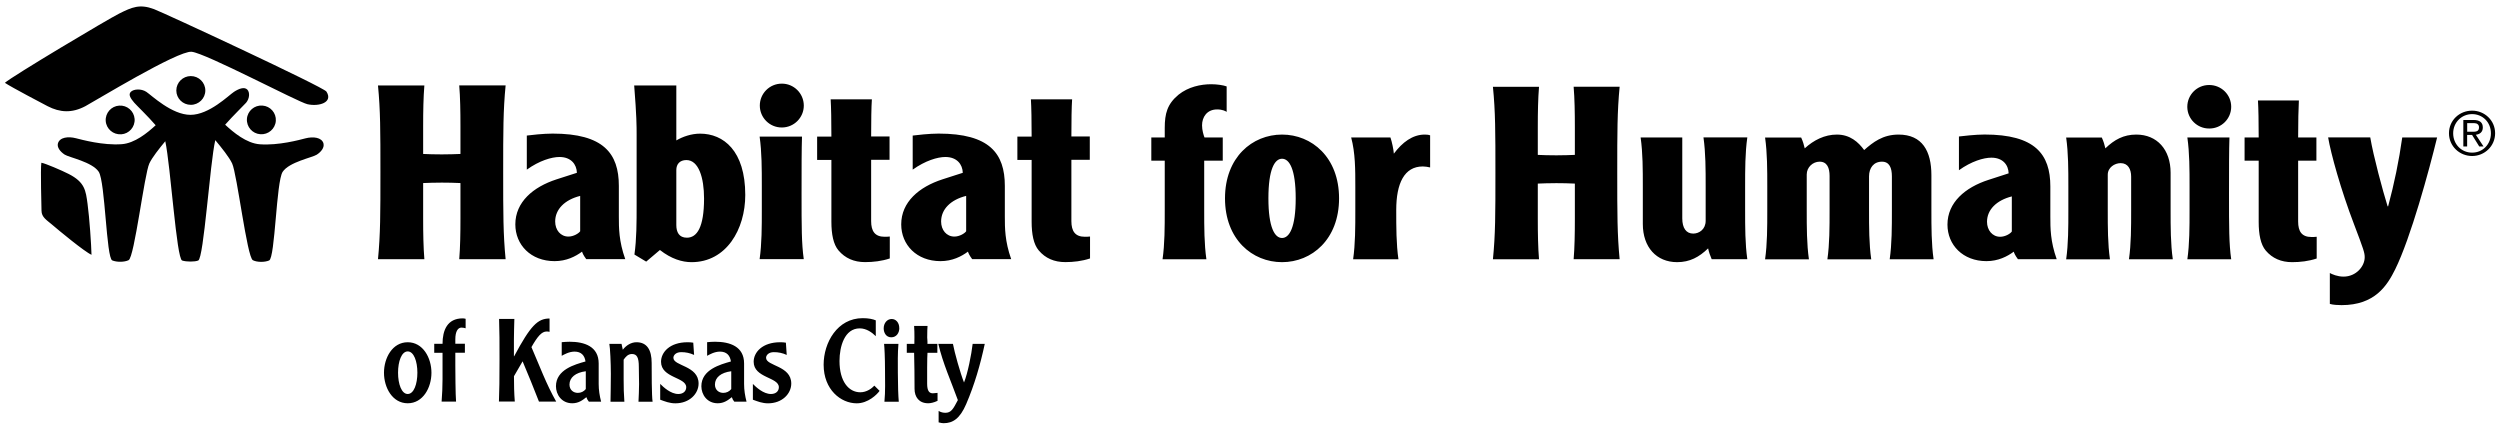
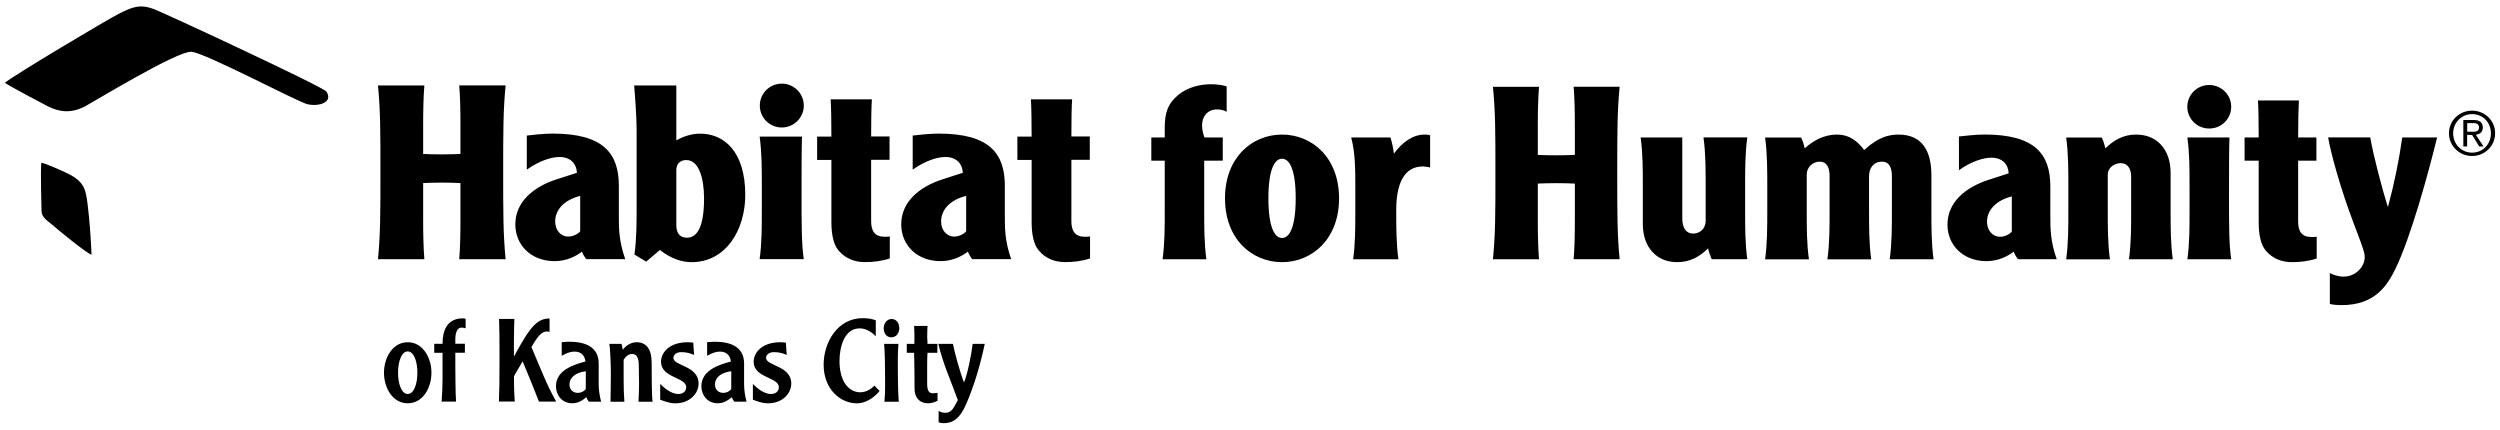
<svg xmlns="http://www.w3.org/2000/svg" id="Artwork" viewBox="0 0 512 88">
  <defs>
    <style> .cls-1 { fill: none; } .cls-2 { clip-path: url(#clippath); } </style>
    <clipPath id="clippath">
      <rect class="cls-1" x="1" y="1.33" width="510" height="85.35" />
    </clipPath>
  </defs>
  <g class="cls-2">
    <g>
-       <path d="M24.82,27.51c1.63-.11,2.86-1.52,2.75-3.15-.13-1.63-1.54-2.85-3.17-2.73-1.63.11-2.86,1.52-2.75,3.15.12,1.62,1.54,2.84,3.17,2.72M66.26,29.4c-.35-1.28-2.12-1.47-3.69-1.07-1.23.32-5.54,1.5-9.36,1.22-2.75-.2-5.43-2.46-7.1-4.01,1.66-1.89,3.79-3.93,4.29-4.5.7-.82.82-2.1.24-2.7-.6-.58-1.66-.22-2.72.47s-5.07,4.71-8.91,4.71-7.98-4.01-9.04-4.71-2.6-.58-3.18,0c-.58.58,0,1.39.7,2.22.5.58,2.72,2.69,4.39,4.62-1.67,1.54-4.29,3.7-6.97,3.88-3.82.28-8.12-.91-9.36-1.22-1.57-.41-3.34-.21-3.69,1.07-.21.8.46,1.67,1.38,2.28.92.59,5.64,1.5,6.98,3.52,1.33,2.03,1.54,17.62,2.77,18.15.9.38,2.48.38,3.35-.05,1.19-.6,3.22-17.64,4.25-19.82.57-1.21,1.99-3.01,3.26-4.54,1.09,5.09,2.3,24.03,3.45,24.43.87.29,2.6.29,3.3,0,1.14-.49,2.39-19.94,3.49-24.65,1.31,1.57,2.85,3.49,3.45,4.77,1.02,2.18,3.05,19.22,4.25,19.82.85.44,2.43.44,3.33.05,1.23-.53,1.45-16.14,2.77-18.15,1.33-2.01,6.06-2.92,6.98-3.51s1.59-1.47,1.38-2.28M53.32,27.49c1.63.12,3.05-1.1,3.17-2.73.11-1.63-1.12-3.03-2.75-3.14-1.63-.12-3.05,1.1-3.17,2.72-.11,1.63,1.12,3.04,2.75,3.15M39.08,21.47c1.63,0,2.97-1.32,2.97-2.94s-1.33-2.95-2.97-2.95c-1.63,0-2.96,1.31-2.97,2.94,0,0,0,0,0,.01,0,1.63,1.33,2.94,2.97,2.94" />
      <path d="M66.85,18.75c1.45,2.26-1.58,3.12-3.89,2.59-1.92-.43-20.87-10.48-23.72-10.74-2.83-.26-19.87,10.14-21.75,11.14-2.76,1.46-5.19,1.32-7.75,0-.83-.44-7.33-3.83-8.74-4.78,1.42-1.3,21.12-13.05,23.41-14.18,2.64-1.32,4.2-2,7.11-.92,2.02.75,34.73,15.95,35.33,16.89M8.47,33.33c.74.1,4.22,1.59,5.6,2.3,3.32,1.7,3.49,3.38,3.86,6.12.4,2.92.76,8.36.81,10.43-1.39-.59-6.82-5.09-8.12-6.21-1.01-.87-2.12-1.47-2.12-2.82,0-.51-.24-8.56-.03-9.82M86.91,17.49c-.2,2.44-.25,5.29-.25,8.32v5.72c1.1.05,2.22.09,3.82.09s2.71-.05,3.82-.09v-5.72c0-3.04-.05-5.88-.25-8.32h9.5c-.5,5.13-.5,9.32-.5,17.8s0,12.66.5,17.8h-9.5c.2-2.44.25-5.28.25-8.32v-7.28c-1.27-.06-2.55-.09-3.82-.09-1.62,0-2.72.05-3.82.09v7.28c0,3.04.05,5.88.25,8.32h-9.5c.5-5.13.5-9.32.5-17.8s0-12.66-.5-17.79h9.5ZM107.91,27.76c.7-.1,3.41-.4,5.27-.4,10.4,0,13.56,4.04,13.56,10.71v6.23c0,2.4,0,5.08,1.31,8.77h-7.99c-.6-.79-.81-1.34-.85-1.54-1.35,1-3.21,1.95-5.63,1.95-4.87,0-8.04-3.34-8.04-7.53,0-4.58,3.66-7.67,8.44-9.22l4.17-1.34c-.05-1.74-1.21-3.24-3.57-3.24-1.6,0-4.13.75-6.69,2.59v-6.98h.01ZM118.82,40.12c-3.16.79-5.12,2.74-5.12,5.24,0,1.75,1.1,3.09,2.71,3.09,1.06,0,2.11-.65,2.41-1.09v-7.24M138.51,17.49v11.27c1.26-.75,3.06-1.39,4.87-1.39,4.78,0,9.25,3.49,9.25,12.56,0,7.03-3.87,13.76-11,13.76-1.91,0-4.13-.65-6.48-2.49l-2.81,2.38-2.41-1.45c.45-3.18.45-6.58.45-10.16v-14.31c0-1.84,0-3.88-.5-10.16h8.64ZM138.51,46.09c0,1.45.56,2.59,2.16,2.59,2.06,0,3.52-2.09,3.52-8.03,0-4.24-1.1-7.87-3.62-7.87-1.35,0-2.06.84-2.06,2.04v11.27ZM160.09,17.13c2.48-.02,4.51,1.98,4.53,4.47,0,0,0,.01,0,.02,0,2.48-2.02,4.49-4.5,4.49,0,0-.02,0-.02,0-2.48,0-4.49-2.01-4.49-4.49s2.01-4.49,4.49-4.49M164.25,27.96c-.09,2.59-.09,6.37-.09,11.75,0,6.78,0,10.16.45,13.36h-9.04c.45-3.18.45-6.58.45-10.16v-4.78c0-3.59,0-6.98-.45-10.16h8.69-.01ZM178.56,20.33c-.11,1.54-.15,4.49-.15,7.62h3.77v4.78h-3.77v12.56c0,2.04.76,3.2,2.76,3.2.31,0,.6,0,1.06-.05v4.49c-1.66.55-3.37.75-5.07.75-2.25,0-4.07-.79-5.43-2.39-1.06-1.24-1.46-3.34-1.46-5.88v-12.66h-2.92v-4.78h2.92c0-3.15-.05-6.08-.15-7.62h8.44-.01ZM186.95,27.76c.7-.1,3.42-.4,5.28-.4,10.41,0,13.56,4.04,13.56,10.71v6.23c0,2.4,0,5.08,1.3,8.77h-7.99c-.6-.79-.81-1.34-.86-1.54-1.35,1-3.21,1.95-5.63,1.95-4.87,0-8.04-3.34-8.04-7.53,0-4.58,3.66-7.67,8.44-9.22l4.17-1.34c-.05-1.74-1.21-3.24-3.57-3.24-1.6,0-4.11.75-6.69,2.59v-6.98h.03ZM197.86,40.12c-3.17.79-5.12,2.74-5.12,5.24,0,1.75,1.1,3.09,2.72,3.09,1.05,0,2.11-.65,2.41-1.09v-7.23h-.01ZM219.57,20.33c-.11,1.54-.15,4.49-.15,7.62h3.77v4.78h-3.77v12.56c0,2.04.76,3.2,2.76,3.2.31,0,.6,0,1.06-.05v4.49c-1.66.55-3.37.75-5.07.75-2.26,0-4.08-.79-5.43-2.39-1.06-1.24-1.46-3.34-1.46-5.88v-12.66h-2.92v-4.78h2.92c0-3.15-.05-6.08-.15-7.62h8.44-.01ZM506.29,22.66c2.56,0,4.71,2,4.71,4.63s-2.15,4.66-4.71,4.66-4.74-2-4.74-4.66,2.16-4.63,4.74-4.63M506.29,31.26c2.18,0,3.85-1.7,3.85-3.96s-1.69-3.93-3.85-3.93-3.88,1.71-3.88,3.93,1.67,3.96,3.88,3.96M505.27,29.99h-.78v-5.42h2.08c1.27,0,1.91.51,1.91,1.54,0,.97-.65,1.39-1.43,1.49l1.58,2.4h-.88l-1.47-2.37h-1.01v2.37ZM505.27,26.98h1.29c.86,0,1.14-.3,1.14-.92,0-.54-.41-.84-.96-.84h-1.46v1.75h-.01ZM251.21,22.91c-.2-.15-.85-.5-1.94-.5-2.1,0-3.09,1.58-3.09,3.26,0,.99.3,1.97.5,2.48h3.74v4.75h-3.8v10.1c0,3.57,0,6.92.45,10.1h-8.98c.45-3.16.45-6.53.45-10.1v-10.1h-2.75v-4.75h2.75v-1.94c0-2.92.5-4.9,2.84-6.83,1.99-1.58,4.49-2.13,6.69-2.13,1.19,0,2.5.2,3.15.45v5.2h-.01ZM274.24,40.62c0,8.41-5.59,13.07-11.68,13.07s-11.68-4.65-11.68-13.07,5.59-13.06,11.68-13.06,11.68,4.65,11.68,13.06M259.77,40.62c0,5.99,1.3,8.12,2.79,8.12s2.8-2.12,2.8-8.12-1.3-8.11-2.8-8.11-2.79,2.13-2.79,8.11M284.76,28.15c.31.88.65,2.53.7,3.32,1.74-2.33,3.84-3.91,6.33-3.91.55,0,.85.05,1.1.15v6.58c-.49-.12-.99-.19-1.5-.2-3.79,0-5.44,3.46-5.44,8.91,0,3.57,0,6.93.45,10.1h-9.28c.45-3.16.45-6.53.45-10.1v-4.75c0-3.57,0-6.92-.85-10.1h8.03ZM315.19,17.77c-.2,2.42-.25,5.25-.25,8.26v5.69c1.1.05,2.19.09,3.8.09s2.69-.05,3.79-.09v-5.68c0-3.01-.05-5.85-.25-8.27h9.42c-.49,5.09-.49,9.25-.49,17.66s0,12.57.49,17.66h-9.42c.2-2.42.25-5.24.25-8.26v-7.23c-1.26-.06-2.53-.09-3.79-.09-1.59,0-2.7.05-3.8.09v7.23c0,3.01.05,5.85.25,8.27h-9.44c.51-5.09.51-9.25.51-17.66s0-12.57-.51-17.66h9.44ZM350.56,53.1c-.32-.72-.57-1.46-.74-2.23-1.84,1.78-3.74,2.82-6.34,2.82-4.25,0-7.03-3.07-7.03-7.82v-7.62c0-3.57,0-6.92-.45-10.1h8.53v16.57c0,1.99.8,3.12,2.24,3.12,1.25,0,2.55-.9,2.55-2.62v-6.98c0-3.57,0-6.92-.45-10.1h8.98c-.45,3.17-.45,6.53-.45,10.1v4.75c0,3.57,0,6.92.45,10.1h-7.29ZM368.87,28.15c.35.74.6,1.58.74,2.23,1.84-1.69,4.09-2.82,6.58-2.82,2.7,0,4.39,1.53,5.59,3.17,1.79-1.58,3.8-3.17,7.04-3.17,4.88,0,6.73,3.41,6.73,8.32v7.12c0,3.57,0,6.93.45,10.1h-8.99c.45-3.16.45-6.53.45-10.1v-6.88c0-1.74-.5-3.01-2.04-3.01-1.7,0-2.64,1.29-2.64,3.01v6.89c0,3.57,0,6.92.45,10.1h-8.98c.45-3.16.45-6.53.45-10.1v-6.98c0-1.63-.5-2.92-2.04-2.92-1.39,0-2.64,1.14-2.64,2.62v7.28c0,3.57,0,6.92.45,10.1h-8.98c.45-3.16.45-6.53.45-10.1v-4.75c0-3.57,0-6.92-.45-10.1h7.39ZM401.2,27.95c.7-.09,3.4-.4,5.24-.4,10.32,0,13.47,4,13.47,10.64v6.18c0,2.37,0,5.04,1.3,8.71h-7.94c-.6-.79-.8-1.33-.85-1.54-1.34.99-3.2,1.94-5.59,1.94-4.84,0-7.99-3.32-7.99-7.48,0-4.55,3.64-7.62,8.39-9.16l4.14-1.34c-.05-1.73-1.19-3.21-3.54-3.21-1.59,0-4.09.74-6.64,2.57v-6.92h0ZM412.04,40.22c-3.15.79-5.1,2.73-5.1,5.2,0,1.72,1.1,3.07,2.69,3.07,1.05,0,2.1-.63,2.39-1.08v-7.17h.01ZM430.44,28.15c.35.74.6,1.58.74,2.23,1.84-1.78,3.74-2.82,6.33-2.82,4.25,0,7.03,3.07,7.03,7.82v7.62c0,3.57,0,6.92.45,10.1h-8.98c.45-3.16.45-6.53.45-10.1v-6.83c0-1.53-.65-2.76-2.15-2.76-1.25,0-2.64.9-2.64,2.37v7.23c0,3.57,0,6.92.45,10.1h-8.97c.45-3.16.45-6.53.45-10.1v-4.75c0-3.57,0-6.92-.45-10.1h7.29ZM452.45,17.41c2.49,0,4.5,1.99,4.5,4.46,0,2.46-2,4.45-4.46,4.45-.01,0-.03,0-.04,0-2.45.02-4.46-1.95-4.49-4.4,0-.02,0-.03,0-.05,0-2.46,1.99-4.46,4.45-4.46.01,0,.03,0,.04,0M456.59,28.15c-.09,2.57-.09,6.33-.09,11.68,0,6.72,0,10.1.45,13.27h-8.98c.45-3.16.45-6.53.45-10.1v-4.75c0-3.57,0-6.92-.45-10.1h8.63ZM470.81,20.58c-.09,1.54-.15,4.46-.15,7.57h3.74v4.75h-3.74v12.47c0,2.03.74,3.17,2.75,3.17.31,0,.6,0,1.05-.05v4.45c-1.65.55-3.35.75-5.04.75-2.24,0-4.05-.79-5.39-2.37-1.05-1.24-1.45-3.32-1.45-5.85v-12.57h-2.89v-4.75h2.89c0-3.12-.05-6.04-.15-7.57h8.39-.01ZM485.43,28.15c.65,3.86,2.55,10.89,3.55,14.1h.11c1.25-4.64,2.22-9.34,2.89-14.1h7.14c-1.65,6.78-5.39,20.53-8.59,27.02-1.65,3.32-4.14,7.32-10.98,7.32-.7,0-1.75-.05-2.4-.25v-6.33c.45.25,1.54.74,2.8.74,2.59,0,4.34-2.12,4.34-3.96,0-.93-.2-1.54-2.19-6.78-2.69-7.03-4.74-14.45-5.3-17.77h8.63ZM83.5,82.59c-3.13,0-4.86-3.2-4.86-6.25s1.73-6.25,4.86-6.25,4.86,3.2,4.86,6.25-1.73,6.25-4.86,6.25M83.5,71.97c-1.26,0-1.98,2.04-1.98,4.36s.72,4.36,1.98,4.36,1.98-2.04,1.98-4.36-.72-4.36-1.98-4.36M95.35,67.23c-.27-.09-.55-.13-.84-.14-.74,0-1.26.8-1.26,2.39v.92h1.96v1.84h-1.96v2.61c0,.95.03,6.12.15,7.4h-2.96c.12-1.49.19-3.14.19-4.58v-5.42h-1.7v-1.84h1.7c0-2.75.96-5.21,4.13-5.21.17,0,.39.03.6.09v1.95ZM105.34,65.34c-.03,1.24-.09,3.01-.09,4.12v3.5h.05c3.37-6.31,4.83-7.73,7.25-7.73v2.73c-.2-.05-.4-.07-.6-.07-1.01,0-1.86,1-3.11,3.2,1.62,3.73,3.05,7.61,5.07,11.16h-3.53c-1.08-2.77-2.19-5.52-3.35-8.25l-1.77,3.05c0,1.72.03,3.46.17,5.19h-3.25c.09-2.19.12-4.5.12-8.67s0-4.91-.09-8.25h3.16l-.04.03ZM120.6,82.26c-.23-.27-.4-.58-.51-.92-.78.62-1.6,1.25-2.89,1.25-2.2,0-3.34-1.8-3.34-3.49,0-3.4,3.87-4.46,6.05-5.07-.17-1.25-.89-2.02-2.24-2.02-1.13,0-2.12.59-2.63.86v-2.79c.51-.05,1.17-.09,1.62-.09,3.05,0,5.95.97,5.95,4.45v4.2c0,1.24.19,2.44.5,3.62h-2.51ZM119.98,76.03c-2.12.26-3.35,1.3-3.35,2.72,0,1.12.81,1.71,1.7,1.71.64.01,1.25-.28,1.64-.78v-3.66M127.29,70.42l.26,1.21c.69-.92,1.74-1.54,2.8-1.54,2.15,0,3.11,1.57,3.11,4.24,0,1.69,0,6.8.19,7.94h-2.89c.05-.38.12-3.15.12-3.61,0-.53-.05-2.79-.05-3.55,0-1.89-.39-2.61-1.41-2.61-.84,0-1.31.62-1.7,1.16v4.08c0,1.52.03,3.03.15,4.53h-2.84c.02-1.19.07-3.82.07-5.71,0-2.13-.15-5.42-.31-6.13h2.51ZM135.22,78.63c.65.66,2.15,2.06,3.7,2.06,1.02,0,1.62-.59,1.62-1.39,0-2.08-5.16-1.87-5.16-5.21,0-1.95,1.79-4,5.43-4,.26,0,.93.02,1.17.09l.17,2.51c-.83-.39-1.74-.58-2.66-.57-1.05,0-1.58.62-1.58,1.16,0,1.71,5.16,1.57,5.16,5.27,0,2.08-1.86,4.05-4.75,4.05-1.19,0-2.12-.38-3.11-.74v-3.24M150.38,82.26c-.23-.27-.4-.58-.5-.92-.78.62-1.61,1.25-2.89,1.25-2.2,0-3.35-1.8-3.35-3.49,0-3.4,3.88-4.46,6.05-5.07-.17-1.25-.89-2.02-2.24-2.02-1.13,0-2.12.59-2.63.86v-2.79c.5-.05,1.17-.09,1.62-.09,3.05,0,5.95.97,5.95,4.45v4.2c0,1.24.19,2.44.5,3.62h-2.51ZM149.76,76.03c-2.12.26-3.34,1.3-3.34,2.72,0,1.12.81,1.71,1.7,1.71.64.01,1.25-.28,1.64-.78v-3.66M154.19,78.63c.65.66,2.15,2.06,3.7,2.06,1.02,0,1.62-.59,1.62-1.39,0-2.08-5.16-1.87-5.16-5.21,0-1.95,1.79-4,5.43-4,.26,0,.93.02,1.17.09l.17,2.51c-.83-.39-1.74-.58-2.65-.57-1.05,0-1.58.62-1.58,1.16,0,1.71,5.16,1.57,5.16,5.27,0,2.08-1.86,4.05-4.75,4.05-1.19,0-2.12-.38-3.11-.74v-3.24M179.36,68.85c-.74-.74-1.91-1.6-3.28-1.6-3.13,0-4.15,3.73-4.15,6.69,0,4.15,1.86,6.4,4.27,6.4,1.29,0,2.36-.8,2.87-1.36l1.07,1.07c-.54.76-2.36,2.55-4.68,2.55-3.25,0-6.78-2.79-6.78-7.91,0-4.53,2.81-9.53,8-9.53,1.19,0,2.1.19,2.68.45v3.25ZM184.18,67.19c0,.97-.57,1.89-1.65,1.89s-1.55-.97-1.55-1.83c0-1.07.69-1.92,1.64-1.92.86,0,1.55.74,1.55,1.86M184,70.42c-.17,1.96-.12,3.93-.12,5.9,0,2.46.09,4.91.19,5.95h-2.94c.21-2.13.12-4.29.12-6.42,0-2.63-.12-4.83-.19-5.42h2.94ZM191.95,72.26h-2c-.03.47-.07,1.37-.07,3.01v3.32c0,1.45.42,1.96,1.17,1.96.17,0,.72-.05.96-.09v1.63c-.78.38-1.49.5-1.91.5-1.89,0-2.8-1.28-2.8-2.96,0-1.16-.03-6.36-.09-7.37h-1.5v-1.84h1.55c0-.3.06-2.16-.05-3.67h2.75c-.03.53-.07.97-.07,2.37,0,.26.09.83.05,1.3h2.03v1.84h-.01ZM195.16,70.42c.31,1.71,1.53,6.07,2.27,7.91.75-1.84,1.53-5.77,1.77-7.91h2.48c-.9,4.23-2.1,8.37-3.8,12.32-1.29,3.01-2.75,3.93-4.63,3.93-.24,0-.62-.05-1.02-.17v-2.34c.48.29.95.38,1.37.38,1.19,0,1.6-.74,2.57-2.6-1.38-3.82-3.08-7.54-4-11.52h2.99Z" />
    </g>
  </g>
</svg>